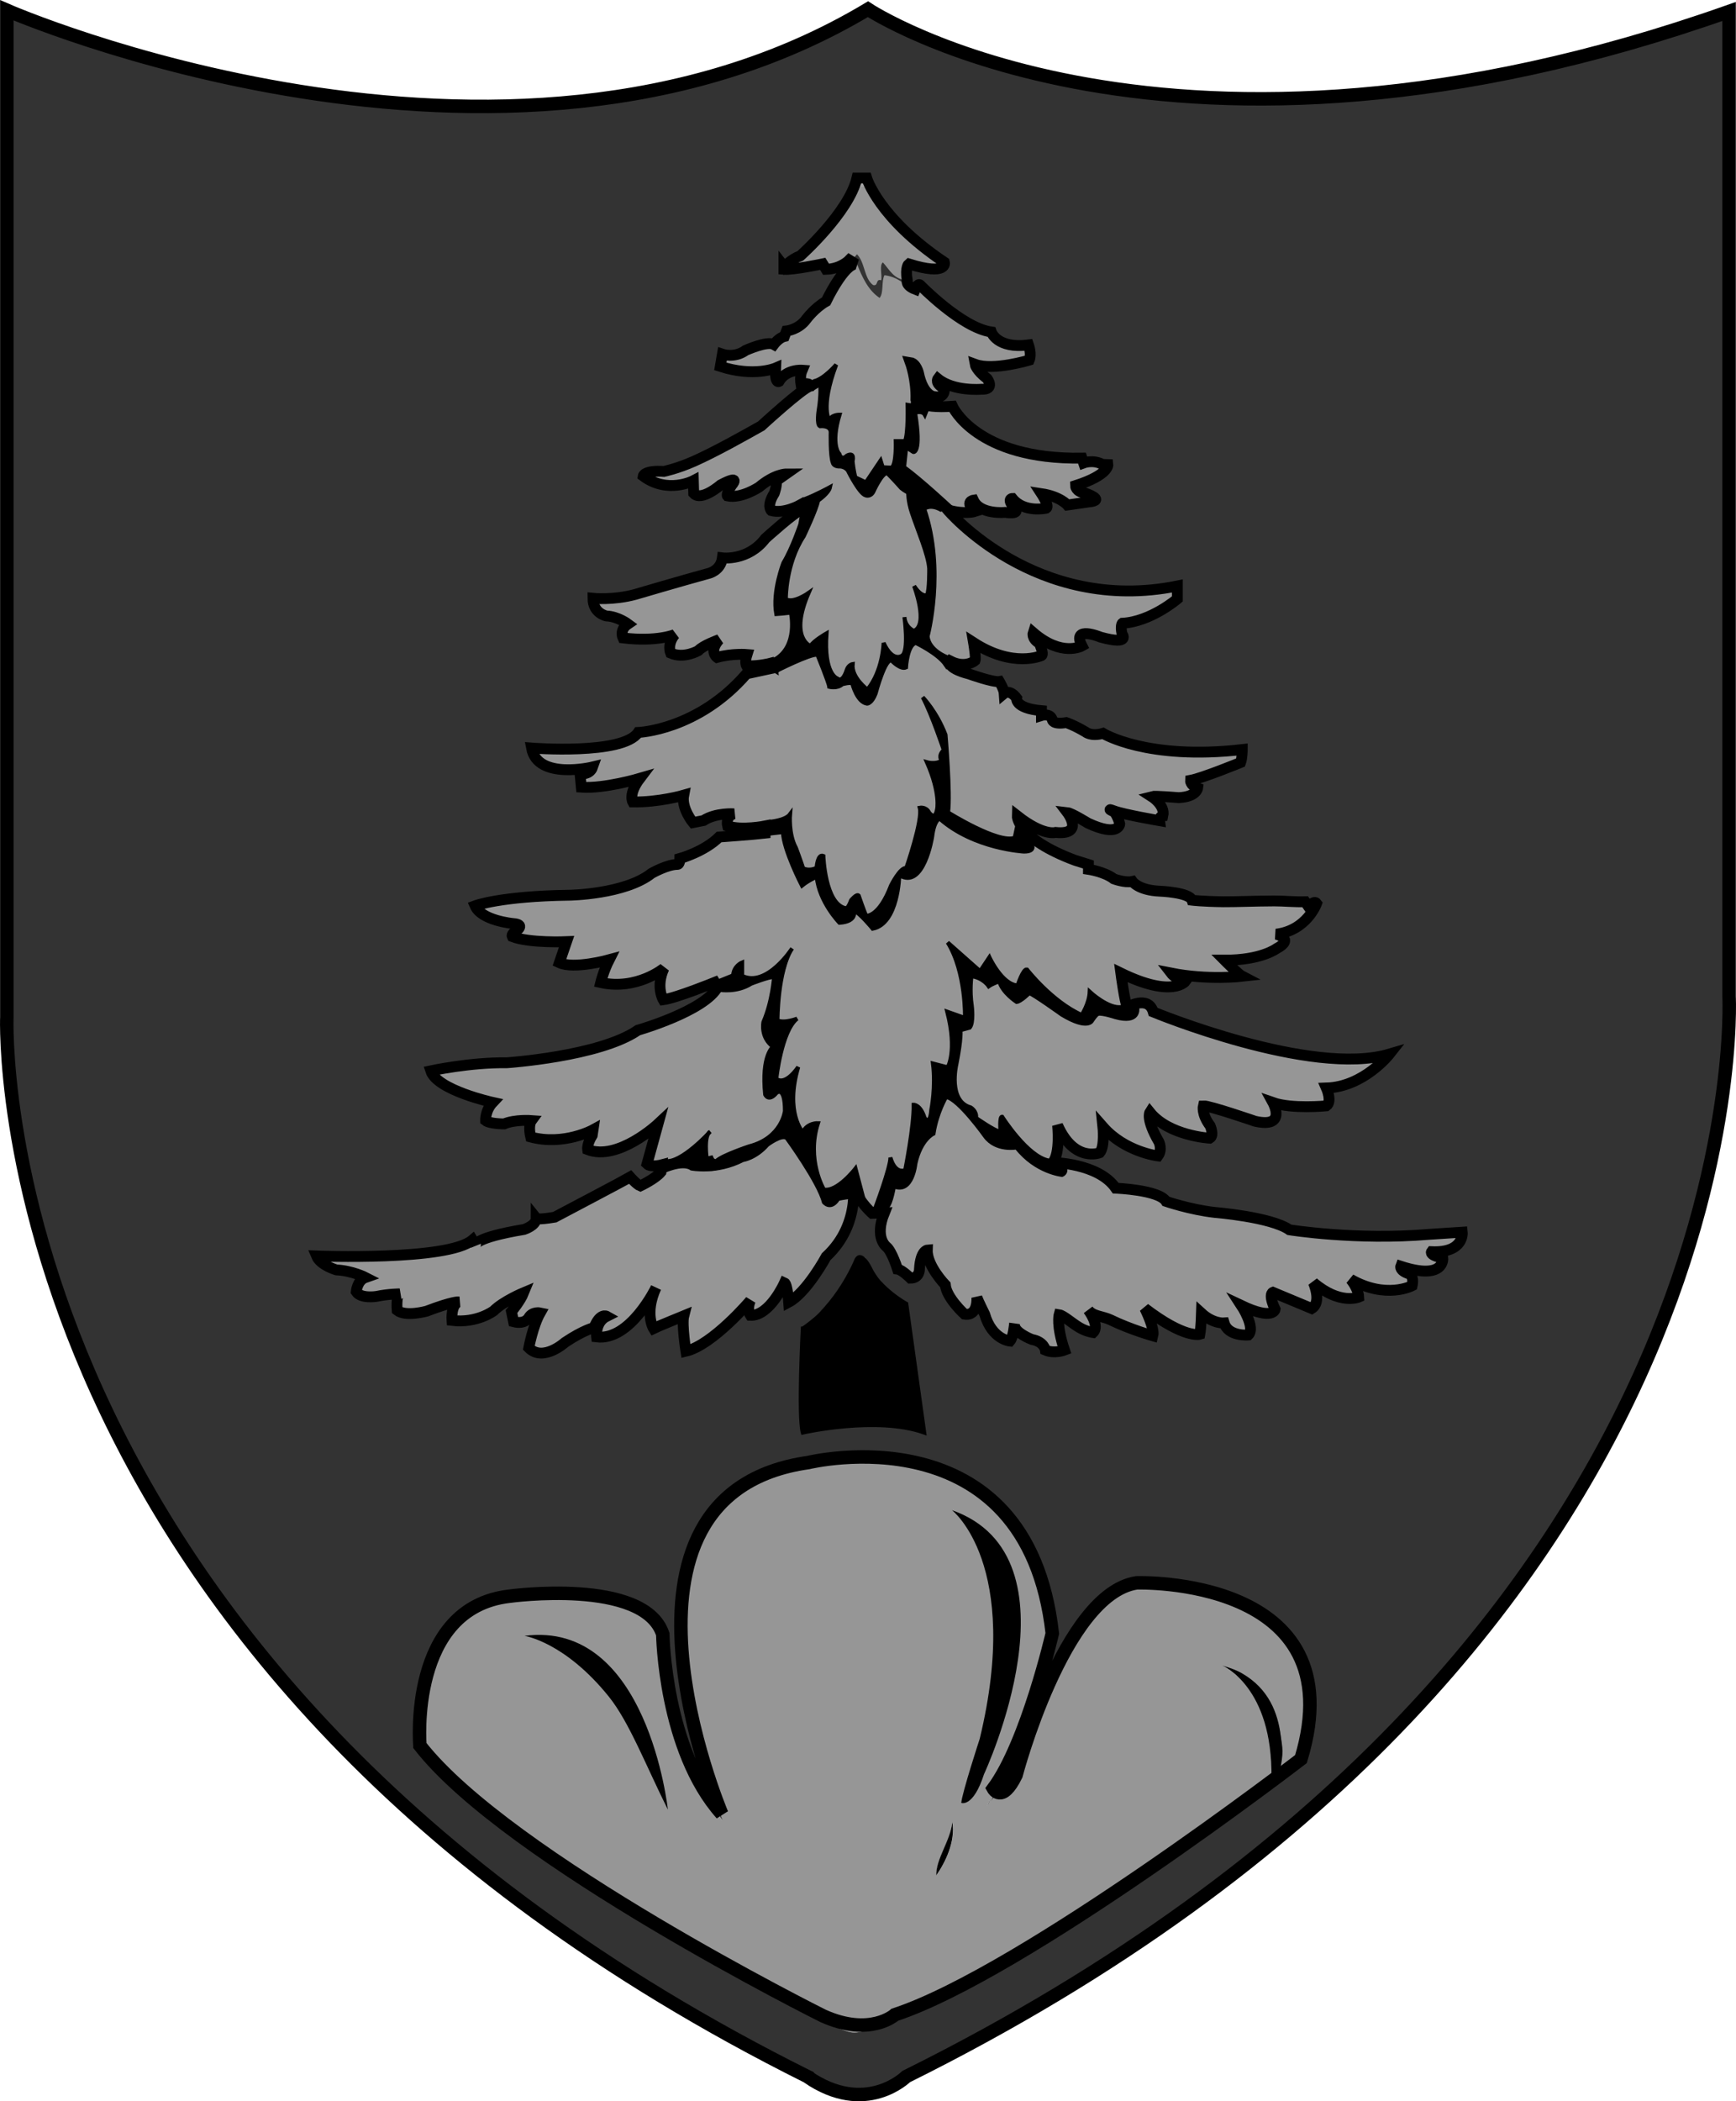
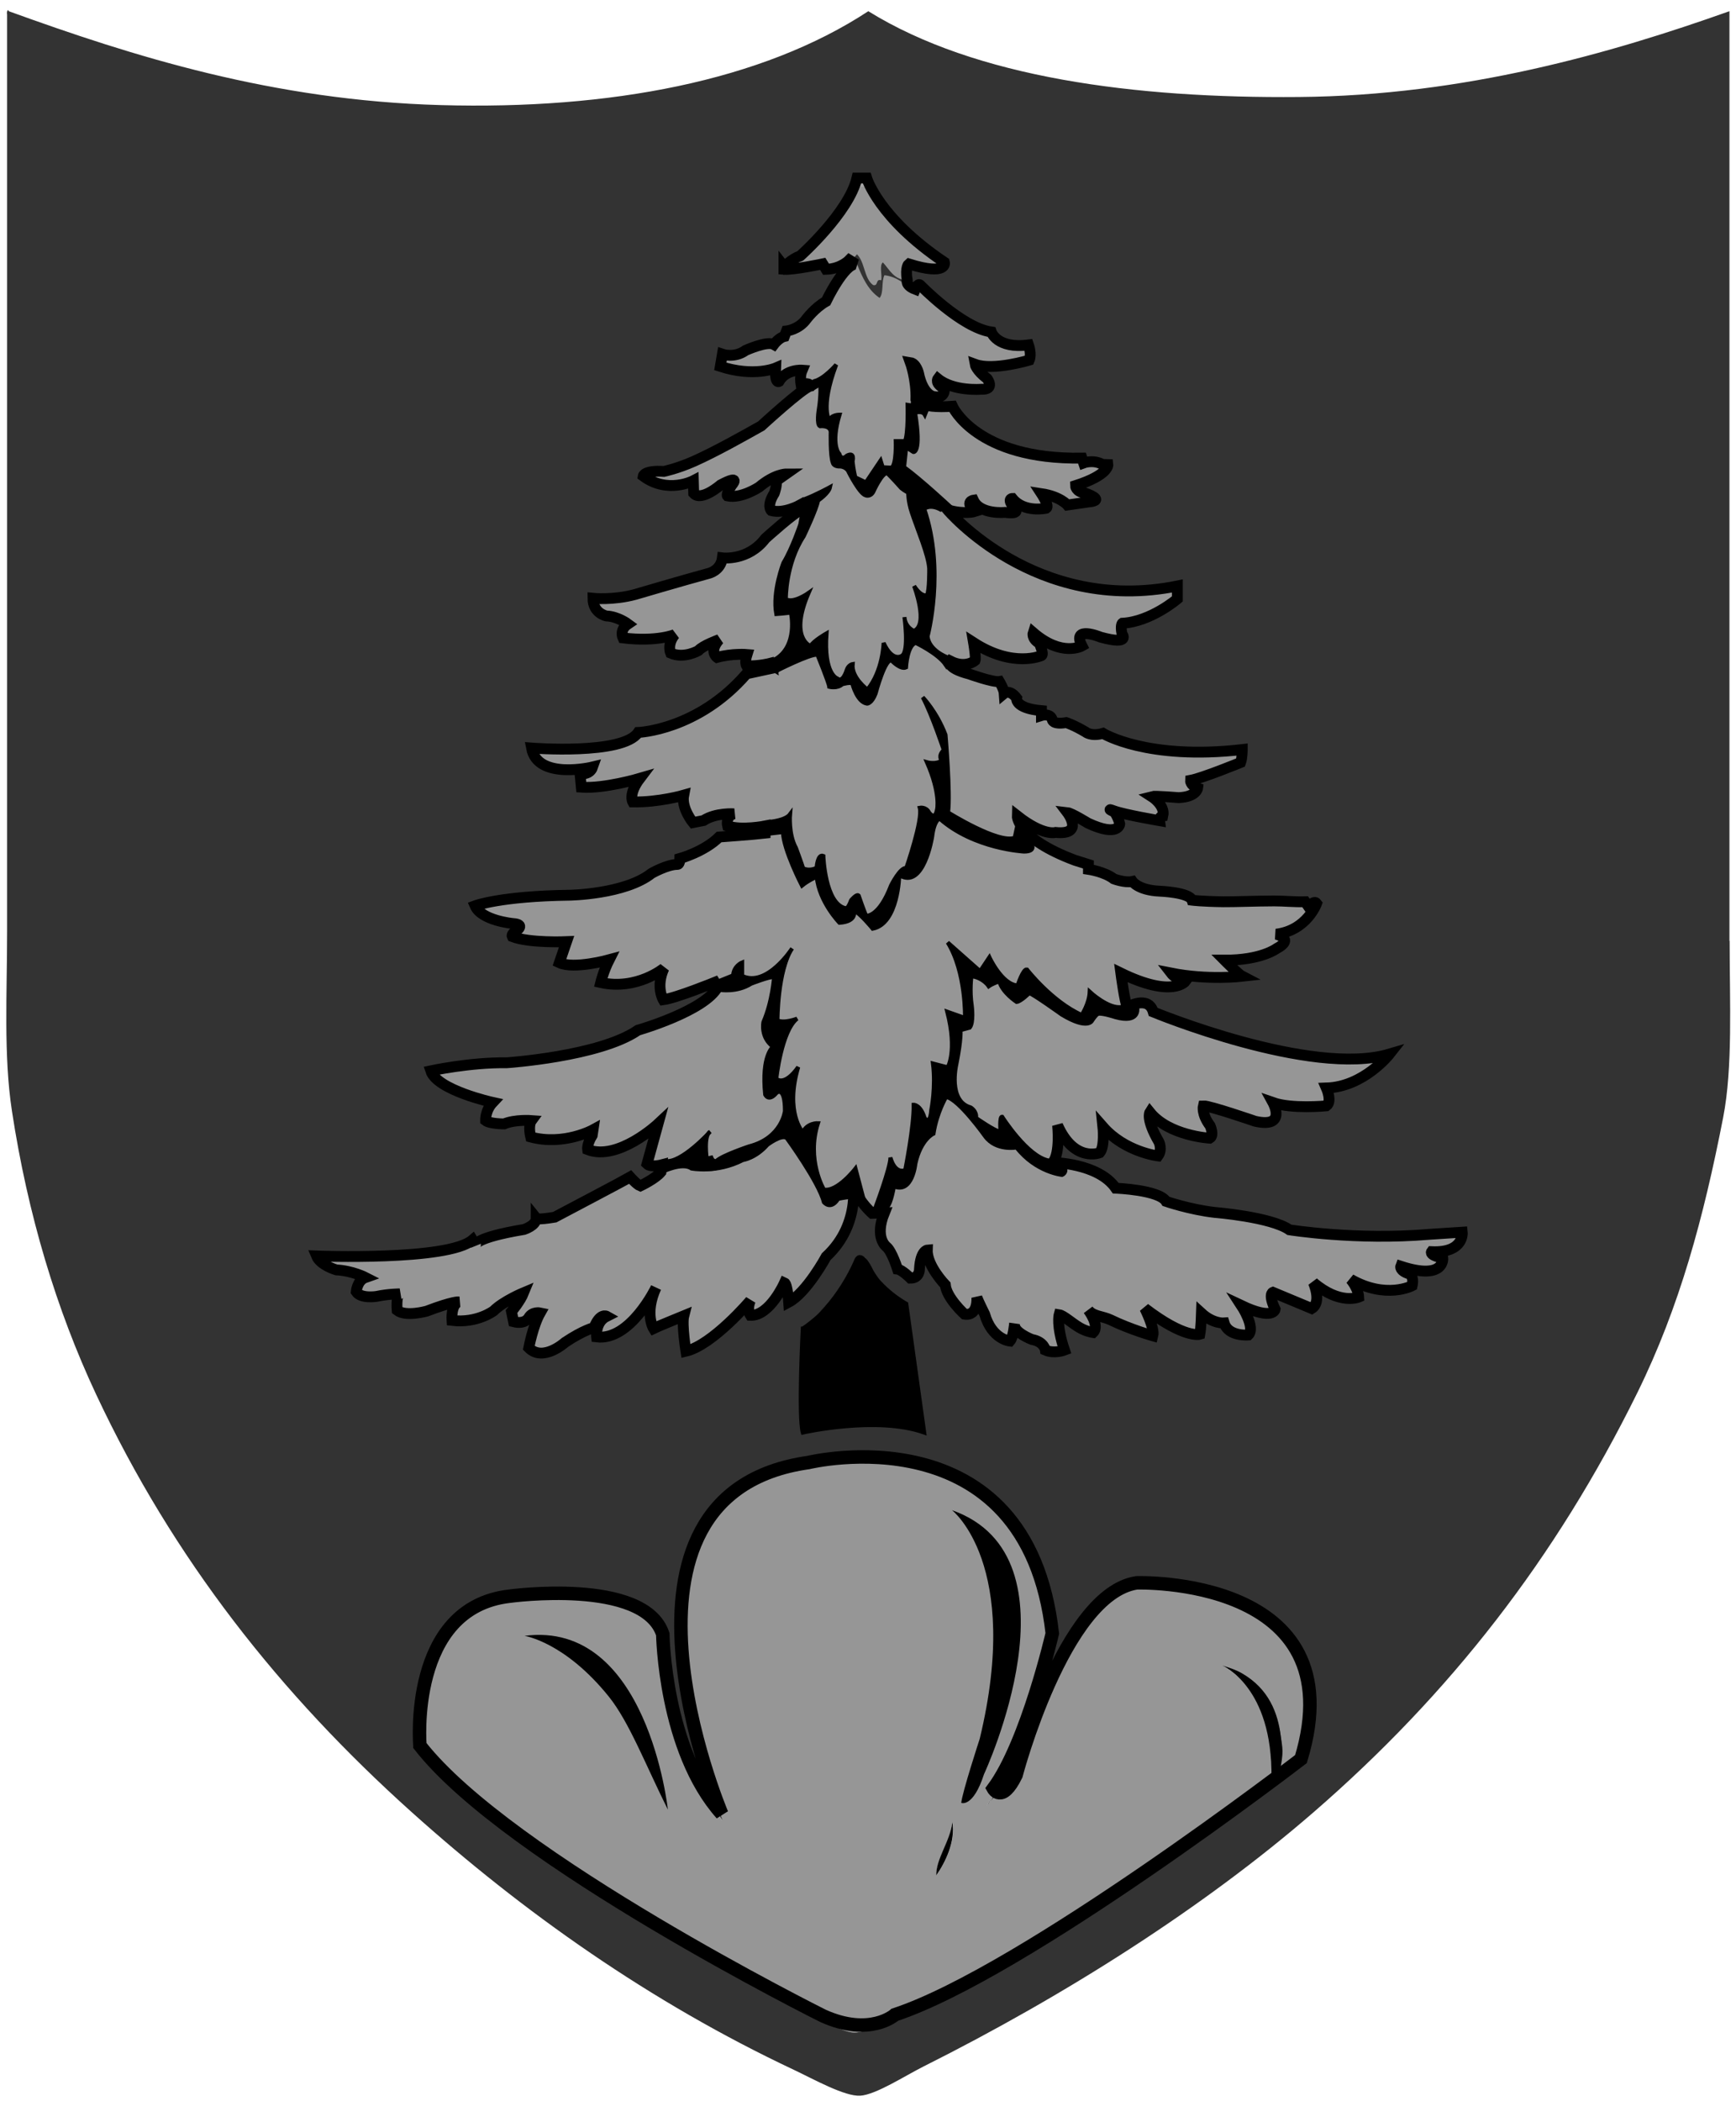
<svg xmlns="http://www.w3.org/2000/svg" id="Calque_2" viewBox="0 0 190.71 230.71">
  <defs>
    <style> .cls-1, .cls-2, .cls-3 { fill: none; } .cls-4, .cls-5, .cls-6 { fill: #969696; } .cls-4, .cls-7 { fill-rule: evenodd; } .cls-2, .cls-3, .cls-8 { stroke: #000; } .cls-2, .cls-5 { stroke-width: 1.48px; } .cls-3 { stroke-width: 1.19px; } .cls-5 { stroke: #a6a6a6; } .cls-8 { stroke-width: .44px; } .cls-9 { fill: #333; } </style>
  </defs>
  <g id="Calque_1-2" data-name="Calque_1">
    <g>
      <rect class="cls-5" x="26.16" y="19.76" width="135.97" height="140.04" />
      <path class="cls-4" d="M107.3,200.23c.34.44.48-.81,1.24-.53.53-2.13,1.74-3.6,3.02-4.98.11-1.43.84-2.24,1.6-3.02,1.04-4.65,3.22-8.16,4.62-12.45,1.42-1.13,2.64-2.46,4.8-2.85.61-.46.94-1.2,1.6-1.6.55.2,1.1-.04,1.42.18,4.82-1.84,9.2.76,12.27,2.49,1.15,1.4,1.81,3.29,3.2,4.45.54,3.08,1.17,6.06,2.13,8.71-.33.74-.45,1.69-.53,2.67-.91.16-1.11,1.02-2.14,1.07,1.16-4.86-1.73-10.48-6.05-11.38,3.68,2.13,5.45,6.17,5.16,12.27-9.75,7.98-20.85,15.81-33.26,22.23-1.86.96-3.81,1.88-6.22,3.02-1.76.83-4.72,2.72-6.4,2.67-1.63-.05-5.42-2.59-6.93-3.38-6.97-3.63-13.39-7.26-19.74-11.2-6.96-5.66-14.88-10.37-20.98-16.9.92-2.34-.13-6.65,1.78-8,0-.59.3-.89.17-1.6.97-1.69,2.92-2.42,3.56-4.44h.89c.85-1.52,3.63-1.12,4.8-2.31,2.13-.73,3.77-.17,5.87,0,.4.03.85-.27,1.24-.18,1.02.24,1.85.9,3.38,1.25,2.09.48,3.73,1.91,4.98,3.02.17,1.19.45,2.28.36,3.73,1.64,4.52,2.43,9.9,4.44,14.05.91.57,1.09,1.87,1.78,2.67-1.14-3.48-3.44-7.35-3.56-12.45-.09-.44-.47-.59-.53-1.07-.12-.46.2-1.83-.53-2.14.56-3.25-.95-7.47,1.07-9.96.05-1.86.58-3.44,1.24-4.8.2-.4.42-1.25.53-1.42.16-.23.83-.24,1.07-.53.31-.37.25-1.09.53-1.42.21-.24.8-.29,1.24-.71.69-.65,1.06-1.61,1.96-2.13.71-.41,1.81-.46,2.49-.89.7-.43,2.46-1.42,3.91-1.78,2.45-.61,7.68-1.08,10.49-.36,2.12.55,5.04,2.42,7.29,3.02,2.34,2.11,4.76,4.13,6.58,6.76.84,2.64,1.78,5.95,1.6,9.43-.15,2.92-1.69,5.52-1.6,8.36-1.55,3.34-3.18,6.88-4.63,10.31-.32.77-.47,1.63-1.24,2.13ZM102.86,205.92c1-1.43,2.12-3.69,1.78-5.87-.26,2.17-1.8,4-1.78,5.87Z" />
      <path class="cls-7" d="M104.63,200.05c.34,2.18-.78,4.44-1.78,5.87-.03-1.86,1.51-3.7,1.78-5.87Z" />
      <g>
        <path class="cls-1" d="M85.25,40.53c.15.45-.34,1.53.36,1.42.36-.77,1.9-1.29,2.49-1.25,0,.59-.3.89-.17,1.6,1.93-.15,2.71-1.44,3.91-2.31-.36,1.81-1.77,4.15-.71,6.22.04-.55.63-.56,1.07-.71-.4,1.8-.85,3.27.18,4.8.71.17.53-.53,1.24-.36-.14,1.03.26,1.52.18,2.49.6.05.75.55,1.25.71.69-.73.97-1.87,1.6-2.67.37.04.05.78.36.89h.89c.51-.62.42-1.83.53-2.85h1.07c.35-1.07.1-2.74.18-4.09.69.16.63-.43,1.06-.53-.11-1.49-.09-3.11-.71-4.09,1.49.87.67,4.07,3.38,3.74-.13-.55.61-.22.36-.89-.4-.19-.7-.48-.71-1.07,1.1.99,3.68,1.4,5.51,1.07.27-1.64-1.14-1.59-1.42-2.67,2.09.58,3.87.02,6.05-.53-.04-.56.12-1.31-.18-1.6-1.4.07-3.54-.11-4.09-1.42-3.24-1.09-5.53-3.12-7.82-5.16-.47-.05-.14.69-.71.53-1-.6-1.76-1.43-3.2-1.6-.35.66-.07,1.95-.53,2.49-1.25-.82-1.9-2.24-2.49-3.74-2.07.48-2.24,2.85-3.38,4.27-1.68.81-2.2,2.78-4.27,3.2-.13.82-1.17.73-1.42,1.42-2.38-.21-4.1,1.61-5.69,1.07-.03.52-.48,1.1-.18,1.42,1.97.39,4.04.78,6.05.18Z" />
        <path class="cls-1" d="M90.94,29.69c1.26-.4,2.48-.84,3.2-1.78.88.84.78,2.66,1.78,3.38.61.13.23-.72.89-.53.11-.6-.23-1.65.18-1.96.74.8,1.18,1.9,2.67,1.96.11-.54-.23-1.53.18-1.78,1.34.58,2.98.86,3.91-.18-1.41-1.55-3.85-2.08-4.63-4.27-1.7-.38-1.93-2.23-3.2-3.02-.2-.69-.73-1.05-.71-1.96-.52.16-.55.16-1.07,0-.31,1.59-1.53,2.26-1.78,3.91-1.86,1.17-2.76,3.29-4.44,4.62-.72.41-1.86.39-1.78,1.6,1.08-.16,2.84-.24,4.09-.71.42.06.11.84.71.71Z" />
        <path class="cls-1" d="M76.18,52.8c.07.58-.23,1.54.36,1.6,1.33.2,2.91-1.67,4.09-1.6-.06.77-.83.84-.71,1.78,2.05.42,4.11-1.99,6.4-2.49-.19.4-.54.65-1.07.71.2,1.42-.99,2.28-.53,3.38,2.16.37,4.97-1.81,6.4-2.67-.21.67-.71,1.07-1.25,1.42-.99,3.81-3.57,6.04-3.56,10.85,1.07.41,1.62-.42,2.49-.71-.8,1.12-1.71,5.26.18,5.87.57-.5,1.08-1.05,1.78-1.42-.03,2.23-.06,4.44,1.42,5.16.82-.25.58-1.55,1.42-1.78.07,1.41.81,2.15,1.6,2.85,1.15-1.16,1.62-3.01,1.78-5.16.56.69.77,2.05,2.13,1.42.66-1.4,0-2.99.18-4.27.22.67.41,1.37,1.07,1.6,1.7-1.29.12-4.07,0-4.98.34.49.59,1.07,1.42,1.07,1.1-4.25-1.27-7.93-2.13-11.38-1.06-.43-1.36-1.61-2.31-2.13-1.18.42-.94,2.26-2.31,2.49-1.03-.75-1.45-2.1-2.14-3.2h-1.24c-.73-1.2-.17-2.68-.53-4.09-.24-.35-1.24.05-1.25-.53-.23-1.96.5-2.82.18-4.45-3.2.84-4.63,3.67-6.58,4.8-3.54,1.5-6.25,3.82-10.31,4.8-1,.08-2.43-.3-2.49.71,1.61,1.05,3.82,1.35,5.51.36Z" />
        <path class="cls-1" d="M104.63,44.62c-2.03.16-2.09-.08-3.56-.36.1.49.56.63.53,1.25-.37-.1-.51-.44-1.06-.36-.01,1.43.58,3.55-.18,4.62-.26-.27-.53-.53-.89-.71-.01.76-.3,1.24-.18,2.13,1.45,1.63,3.58,2.58,4.98,4.27.98.07,2.21,1.46,2.84.71-.28-.14-.89-.86-.36-1.24.89,1.19,2.68,1.47,4.8,1.42.2-.75-1.05-.96-.36-1.6.78,1.09,2.11,1.26,3.73,1.07.25-.97-.56-.86-.53-1.6.9.46,2.27.46,2.85,1.25.98-.39,2.28-.06,3.2-.53-.39-1.2-1.97-.25-2.31-1.6,1.41-.55,3.08-.83,3.56-2.31-.95.07-2.01-1.07-2.67-.18,0-.24-.08-.39-.18-.53-5.78-.39-11.71-1.28-14.23-5.69Z" />
        <path class="cls-1" d="M65.16,84.28c-.49.23-.62.81-1.42.71.04.56-.12,1.31.18,1.6,2.57.08,4.33-.65,6.4-1.07-.31.88-1.11,1.26-.89,2.67,2.37-.1,3.55-.2,5.69-.89,0,1.42.43,2.42,1.07,3.2,1.42-.1,3-1.17,4.45-1.07-.58.13-.73.7-.71,1.42,3.09.42,4.94-.06,6.93-1.42-.4,2.89.76,4.22,1.42,6.05.61.08,1-.07,1.42-.18.13-.59.09-1.34.71-1.42.37,2.47.57,5.12,2.49,6.05.62-.38.51-1.51,1.42-1.6.29.78.56,1.58.89,2.31,2.76-.51,2.1-4.42,4.45-5.33.7-2.27,1.5-4.32,1.42-6.58.96-.13.7.96,1.78.71.85-1.78-.27-4.4-1.07-5.69.78.24.91.02,1.6-.18-.22-.75.29-.78.36-1.25-.76-1.58-1.22-3.97-2.31-5.69,1.17,1.02,1.47,2.92,2.49,4.09.43,2.59-.1,6.15.36,8.71,1.99,1.2,4.58,2.58,7.11,2.67.56-.78-.12-1.68.36-2.49,1.53,1.52,3.49,2.45,5.87,1.6.19-.96-.22-1.32-.36-1.96,1.69.84,3.23,2.22,5.69,1.78.29-1-.73-1.63-.53-1.96,1.49.52,3.36.67,4.98,1.07,0-.31.14-.46.36-.53.09-1.52-.57-1.29-1.24-2.13,2.56-.07,3.51.67,5.16-.71-.12-.53-.8-.5-.89-1.07,1.78-.42,3.5-1.17,5.51-1.96.11-.43.25-.81.18-1.42-2.82.29-5.02.15-8.36,0-2.32-.11-5.42-.9-6.94-1.78-1.91.41-2.46-.73-3.55-1.07-.64-.2-1.36-.02-1.78-.18-.14-.05-.27-.6-.53-.71-.24-.1-.67.12-.89,0-.08-.05.07-.48,0-.53-.29-.22-1.09-.15-1.78-.53-.76-.43-1.84-2.14-2.31-1.24.02-.68-.45-.86-.54-1.42-4.04-.37-6.91-2.78-9.24-4.27-.71.54-.74,1.75-1.07,2.67-1.08.25-.81-.85-1.78-.71-.98,1.22-1.15,3.24-1.96,4.62-.34-.04-.39.2-.71.18-.69-.55-1.17-1.32-1.42-2.31-1.28-.2-1.46.78-2.49.36-.35-1.25-.97-2.24-1.25-3.56-2.97.41-4.91,1.85-7.82,2.31-3.1,3.01-6.46,5.75-11.92,6.4-2.31,2.07-7.85,1.63-11.73,1.6-.22,2.7,4.91,2.93,6.76,2.13Z" />
        <path class="cls-1" d="M124.91,110.07c.13.9-.24,1.31-.53,1.78-1.58.15-2.38-.47-3.74-.53-.43.28-.46.96-1.07,1.07-2.95-.31-4.41-2.11-6.4-3.38-.59.25-.82.84-1.42,1.07-.52-.9-1.68-1.16-1.96-2.31-.62-.03-.75.43-1.24.53-.04-.9-1.1-.79-1.78-1.07-.44,1.56.4,3.97-.18,5.69-.44-.02-.86-.03-1.07.18.08,3.2-1.51,5.84.18,8.01.27.34,1.21.52,1.42.89.24.42-.04.67.18.89.62.63,2.07,1.33,2.67,1.42.11-.48-.23-1.41.18-1.6,1.45,2.04,2.79,4.21,5.51,4.98,1.27-.84.1-2.79.53-4.09.94,1.61,1.71,3.39,4.63,3.02.66-.77.39-2.23.35-2.85,1.44,1.65,3.46,2.71,6.05,3.2.87-1.5-1.48-3.07-.89-4.8,1.65,1.49,3.52,2.77,6.58,2.85.63-1.45-.93-1.96-.71-3.55,2.55.4,5.77,2.74,8,1.24.38-.92-.72-1.28-.35-1.6,1.72.69,3.84.34,5.87.36,0-.31.14-.46.36-.54.26-.85-.44-.74-.36-1.42,3.26-.3,5.47-1.65,6.94-3.73-9.48,1.55-18.13-1.56-25.96-4.62-.28-.67-.71-1.19-1.78-1.07Z" />
        <path class="cls-1" d="M104.1,56c-1.17.19-1.72-.68-2.67-.18,1.68,4.05,1.69,10.38.36,14.23.61,1.82,3.47,3.63,5.33,2.49.13-.84-.2-1.22-.17-1.96,1.78,1.35,4.84,2.4,7.47,1.42.48-1.48-1.1-1.68-.89-2.31,1.45.87,3.22,2.03,5.34,1.24-1.23-2.66,2.34-.18,4.27-.71.47-.44-.11-1.54.18-1.78,2.39-.2,4.08-1.58,6.04-2.67v-1.42c-9.95,2.08-20.03-2.44-25.25-8.36Z" />
        <path class="cls-1" d="M69.07,68.63c-.67.26-.76.84-.53,1.6,1.92.02,4.89.15,5.51-.53-.19.81-.77,1.17-.35,2.13,2.24.59,3.54-1.16,5.33-1.6-.38.36-.82,1.32-.36,1.96.79.2,2.17-.39,3.38-.36-.06.64-.27.86,0,1.42,3.87.08,5.76-2.25,4.8-6.05-.44.15-.95.23-1.6.18-.63-5.37,2.5-6.98,2.84-11.38-3.09,1.48-4.59,5.47-8.71,5.34-.27.38-.2,1.11-.71,1.24-1.73,1.11-4.77,1.4-6.76,2.13-2.29.84-4.33.94-6.76,1.07.13,2.44,2.76,1.75,3.91,2.85Z" />
        <path class="cls-1" d="M56.97,101.53c.2.91-.71.71-.71,1.42,1.53.32,3.97.68,6.05.53-.17.89-.73,1.4-.89,2.31,1.67.35,3.72.31,5.51-.36-.32.86-.91,1.46-.89,2.67,2.56.4,5.91-.66,6.94-1.78-.46,1.01-.77,2.43-.18,3.56,3.02-.42,5.02-1.85,7.65-2.67.18-.53.63-1.73,1.07-1.42-.41.19-.07,1.12-.18,1.6,2.99.65,4.1-1.88,5.69-3.2-.96,2.27-1.68,5.45-1.78,8,1.02.25,1.8-.69,2.31-.36-1.5,1.48-2.39,4.46-2.31,6.93,1.29.05,1.42-1.07,2.31-1.42-.33,2.46-.89,4.99.36,6.94.51.33.89-1,1.78-.89-.7,2.47-.31,5.84,1.07,7.29,1.6.18,2.15-.69,2.85-1.42.15,1.93,1.08,3.07,2.13,4.09,1.11-1.74,1.74-3.96,2.14-6.4.23.83.33,1.8,1.6,1.6.27-2.3,1.13-4.08.89-7.29.82.31.75,1.5,1.6,1.78.88-1.32.86-4.26.53-6.22.48.18.94.37,1.6.36,1.11-1.84.46-4.45,0-6.05.57.31,1.24.53,1.95.71.23-2.96-.84-6.15-1.95-8.36.97,1.28,2.26,2.24,3.55,3.2.49-.34.62-1.04,1.07-1.42.65,1.36,1.32,2.71,3.02,3.02.53-.42.23-1.67,1.07-1.78,1.72,1.96,3.65,3.69,6.04,4.98.34-1,1.17-2.05.89-2.67.77,1.29,2.72,2.12,4.09,1.78-.09-1.39-.68-2.28-.71-3.74,1.66.7,5.19,2.76,7.11.89-.19-.55-1.27-.12-1.6-.89,2.29.74,5.35.69,7.83.36-.68-.71-1.18-.94-1.96-1.78,2.08-.19,5.43-.28,6.58-1.96.25-.84-.8-.39-.89-.89,2.3-.3,3.78-1.44,4.44-3.38-.61-.29-.53.02-.89.36-.1-.59-.37-.49-.71-.53-3.7-.43-8.41.38-12.09-.18-1.11-1.39-5.11-.3-6.4-1.96-2.22.09-2.98-1.29-4.98-1.42v-.53c-2.11-.31-4.07-2.17-6.4-2.85-.05.54.19,1.38-.36,1.42-4.24-.21-7.13-1.76-9.61-3.74.08.64-.32.24-.18-.18-1.26,2.27-.64,7.27-4.27,6.58-.6,2.31-.46,5.34-2.85,5.87-.66-.76-1.32-1.53-2.14-2.13.04.99-.67,1.22-1.42,1.42-1.7-.9-1.82-3.4-2.67-5.16-.34.55-1.17.61-1.6,1.07-1.06-1.6-1.54-3.79-2.13-5.87-2.16.22-4.14.27-6.93.53-1.28.91-2.52,1.86-4.27,2.31.05.41-.04.67-.36.71-2.55.61-5.06,2.45-8.18,3.02-4.54.84-9.77,0-14.05,1.42.6,1.68,3.78,1.98,4.8,2.13Z" />
        <path class="cls-1" d="M137.89,177.46c-3.07-1.72-7.45-4.33-12.27-2.49-.32-.22-.87.02-1.42-.18-.66.4-.99,1.14-1.6,1.6-2.16.39-3.38,1.72-4.8,2.85-1.4,4.29-3.58,7.8-4.62,12.45-.76.79-1.49,1.59-1.6,3.02-1.29,1.38-2.49,2.85-3.02,4.98-.76-.27-.91.97-1.24.53.77-.51.92-1.36,1.24-2.13,1.44-3.43,3.08-6.97,4.63-10.31-.09-2.84,1.45-5.44,1.6-8.36.18-3.47-.76-6.79-1.6-9.43-1.82-2.63-4.24-4.65-6.58-6.76-2.25-.6-5.17-2.48-7.29-3.02-2.82-.73-8.04-.25-10.49.36-1.46.36-3.22,1.34-3.91,1.78-.68.42-1.77.47-2.49.89-.89.52-1.27,1.48-1.96,2.13-.45.42-1.03.47-1.24.71-.28.33-.22,1.05-.53,1.42-.24.29-.91.3-1.07.53-.11.17-.34,1.02-.53,1.42-.66,1.36-1.2,2.94-1.24,4.8-2.02,2.49-.51,6.71-1.07,9.96.73.31.42,1.68.53,2.14.06.47.44.62.53,1.07.12,5.1,2.42,8.97,3.56,12.45-.69-.79-.87-2.1-1.78-2.67-2.01-4.15-2.8-9.53-4.44-14.05.09-1.45-.18-2.54-.36-3.73-1.25-1.11-2.89-2.55-4.98-3.02-1.53-.35-2.36-1.01-3.38-1.25-.39-.09-.84.21-1.24.18-2.1-.17-3.74-.73-5.87,0-1.17,1.2-3.95.79-4.8,2.31h-.89c-.64,2.03-2.58,2.75-3.56,4.44.12.72-.17,1.02-.17,1.6-1.91,1.35-.86,5.66-1.78,8,6.1,6.52,14.02,11.23,20.98,16.9,6.35,3.94,12.77,7.57,19.74,11.2,1.51.79,5.3,3.33,6.93,3.38,1.68.05,4.64-1.83,6.4-2.67,2.42-1.15,4.37-2.06,6.22-3.02,12.41-6.42,23.51-14.25,33.26-22.23.29-6.1-1.48-10.14-5.16-12.27,4.32.9,7.2,6.52,6.05,11.38,1.02-.04,1.23-.9,2.14-1.07.09-.98.2-1.93.53-2.67-.96-2.65-1.6-5.64-2.13-8.71-1.4-1.15-2.05-3.05-3.2-4.45Z" />
        <path class="cls-1" d="M155.85,135.68c-3.49-.21-8.19.03-13.16-.53-1.46-.17-2.68-.9-4.27-1.25-3.45-.75-7.1-.67-10.31-1.96-.06-.02-.22-.47-.36-.53-1.68-.82-3.3-.36-4.8-.89-.64-.23-.89-.94-1.42-1.25-1.43-.83-3.01-1.12-4.27-1.6-.29.37-.14,1.17-.54,1.42-1.84-.88-3.71-1.74-4.98-3.2-4.21.46-4.63-4.38-7.83-5.51-.84.99-1.01,2.66-1.42,4.09-2.01.95-1.71,4.22-3.02,5.87h-1.24c-.31,2.18-2.09,3.43-1.24,6.22.68.74,1.44,1.4,1.42,2.85.88.06,1.02.88,1.78,1.07,1.23-.37.54-2.66,1.6-3.2.7,1.2.59,3.2,1.96,3.73.37,1.47,1.2,2.47,2.13,3.38.54.13.65-.18,1.07-.18.2-.51.04-1.39.36-1.78,1.18,1.66,1.17,4.52,3.73,4.8.44-.27-.11-1.53.36-1.78.6,1.47,2.53,1.62,3.38,2.85.86-.05,1.42.39,2.13,0-.17-1.53-.94-2.23-.54-3.91,1.57.67,1.75,1.67,3.74,1.96.74-1.08-.67-2.06-.54-2.49,2.5.72,4.37,2.95,7.12,2.84.16-1.46-.43-2.18-.89-3.02,1.96,1.01,3.1,2.83,6.05,2.85.54-.69-.32-1.75.18-2.31.85.33,1.21,1.16,2.49,1.07.17,1.19,1.49,1.23,2.67,1.42.77-1.41-.61-2.08-.71-3.2.95.58,2.62.92,3.56.53.25-.91-.73-1.51-.18-2.13,1.33.68,2.84,1.19,4.27,1.78,1.09-.55.12-2.43.18-2.85,1.17.96,3.15,2.42,4.98,1.6.09-1.03-.59-1.3-.89-1.96,1.69,1.06,4.54,1.85,6.76.71v-1.07c-.28-.5-1.18-.36-1.24-1.07,1.55.37,4.35,1.36,4.62-.71-.13-.58-1.21-.21-1.24-.89,1.35-.1,2.84-.13,3.56-1.25.15-.5-.25-.46-.18-.89-1.52.37-3.89.41-4.8.36Z" />
        <path class="cls-1" d="M88.09,157.37c3.62-1.1,9.99-1.37,13.52,0-.55-4.9-1.53-9.38-2.13-14.23-1.78-.77-2.5-2.59-3.91-3.73-.48-.34-.04-1.62-1.07-1.42h-.36c-.99,3.7-3.78,5.59-6.05,8,.14,3.41-.3,7.76,0,11.38Z" />
        <path class="cls-1" d="M49.68,145.1c3.77.1,5.41-1.94,7.82-3.2-.45.73-.56,1.81-1.42,2.13.13.41.16.91.36,1.25,1.63.33,1.62-.99,2.85-1.07-.59,1.13-.89,2.55-1.25,3.91,2.6,1.59,4.71-1.72,7.29-2.31.16-.56.72-1.64,1.24-1.25-.75.37-1.07,1.19-1.07,2.31,3.45.12,4.77-3.4,6.58-5.51-.42,1.31-1.08,3.23-.36,4.62,1.44-.21,2.05-1.27,3.38-1.6-.11,1.24-.11,2.79.18,4.09,3.26-1.01,5.08-3.46,7.11-5.69-.15.44-.35,1.38,0,1.78,2.25-.24,2.53-2.44,3.74-3.73.72.23.04,1.86.53,2.31,1.59-1.44,3.12-2.93,4.09-4.98,1.73-1.43,3.4-3.81,2.85-6.93-1.77-.41-1.52,1.2-3.02,1.07-.91-2.88-2.78-4.81-4.09-7.29-2.3-.11-2.57,1.81-4.62,1.96-.03.21.03.51-.18.53-1.37-.02-2.12.95-3.55,1.07-1.28.1-2.55-.69-3.74-.53-1.62.21-2.62,1.52-3.91,2.13-.54-.17-.71-.72-1.25-.89-2.65,1.62-5.71,2.83-8.36,4.44-.52.06-2.19.29-1.96.18-.02,0-.11.48-.18.53-1.66,1.3-4.39.7-6.23,2.14-.58.22-.14-.58-.71-.36-4.55,2.28-12.69,1.41-17.07,1.78.42,1.64,3.23,1.56,5.34,2.31-.54.36-.95.83-.89,1.78,1.18.89,3.48-.11,4.8,0-.46.31-.36,1.18-.36,1.95,2.03.83,5.15-.92,6.76-1.07-.74.2-.76,1.14-.71,2.13Z" />
        <path class="cls-1" d="M54.13,121.09c-.29.6-1.05,1.47-.71,2.13,2.13.61,3.7-.33,4.98-.18-.13.65-.31,1.35,0,1.96,1.82.39,5.25.13,6.76-.89.16,1.1-.77,1.12-.54,2.31,2.52.82,5.96-1.31,7.65-3.02-.38,1.52-1.01,2.79-1.07,4.62,2.62.39,5.38-2.38,6.58-3.91.04.14.15.21.36.18-.97.21-.37,2-.54,3.02.57-.15.55.28.89.35,3.2-1.78,9.48-2.84,7.29-7.82-.85-.08-.67.87-1.78.53-.19-1.66.31-3.89.71-5.51-2.26-1.95.58-4.94.36-7.65-2.34.11-3.91,2.22-6.23,1.25-2.33,1.99-4.82,3.83-8.54,4.44-.3.17-.36.59-.71.71-3.59.94-7.73,2.51-12.09,3.02-3.75.44-7.75-.18-10.14,1.07,1.38,2,4.28,2.48,6.76,3.38Z" />
        <path class="cls-9" d="M189.99,103.31V1.23c-12.95,4.6-29.11,9.27-47.3,9.42-18.01.16-35.52-2.11-47.3-9.42-11.68,7.67-28.41,10.83-46.95,10.31C29.96,11.03,14.6,6.17.96,1.23c-.06-.29-.25.01-.18.36v100.65c0,6.91-.4,13.64.53,19.74,1.73,11.32,4.87,21.79,9.25,31.12,8.47,18.07,20.24,32.93,34.68,45.88,12.2,10.95,26.18,20.85,41.97,28.28,2.16,1.02,5.57,2.94,7.29,2.84,1.71-.1,4.91-2.18,6.94-3.2,15.57-7.8,30.75-17.43,42.86-27.92,14.99-12.99,26.6-27.87,35.57-46.06,4.65-9.44,7.28-19.21,9.43-30.23,1.07-5.49.71-12.6.71-19.38ZM152.65,115.76c-1.47,2.09-3.68,3.44-6.94,3.73-.09.68.62.57.36,1.42-.22.08-.36.23-.36.54-2.03-.01-4.14.33-5.87-.36-.37.32.73.68.35,1.6-2.23,1.5-5.45-.84-8-1.24-.22,1.6,1.34,2.1.71,3.55-3.06-.08-4.92-1.36-6.58-2.85-.59,1.73,1.75,3.3.89,4.8-2.59-.5-4.61-1.55-6.05-3.2.04.61.31,2.08-.35,2.85-2.92.37-3.68-1.42-4.63-3.02-.44,1.3.74,3.25-.53,4.09-2.72-.77-4.06-2.93-5.51-4.98-.41.19-.07,1.12-.18,1.6-.6-.09-2.05-.79-2.67-1.42-.22-.22.06-.47-.18-.89-.21-.37-1.15-.54-1.42-.89-1.69-2.16-.1-4.8-.18-8.01.21-.2.63-.2,1.07-.18.58-1.72-.26-4.13.18-5.69.68.27,1.74.16,1.78,1.07.49-.1.62-.56,1.24-.53.27,1.15,1.44,1.41,1.96,2.31.6-.23.84-.82,1.42-1.07,1.99,1.27,3.45,3.07,6.4,3.38.61-.11.64-.79,1.07-1.07,1.36.06,2.16.69,3.74.53.3-.47.66-.88.53-1.78,1.07-.12,1.5.4,1.78,1.07,7.83,3.06,16.48,6.17,25.96,4.62ZM129.35,64.36v1.42c-1.97,1.09-3.66,2.47-6.04,2.67-.29.24.3,1.34-.18,1.78-1.93.53-5.5-1.95-4.27.71-2.12.78-3.88-.37-5.34-1.24-.2.63,1.38.83.89,2.31-2.63.98-5.69-.07-7.47-1.42-.02.73.31,1.11.17,1.96-1.87,1.14-4.72-.67-5.33-2.49,1.33-3.85,1.32-10.18-.36-14.23.95-.5,1.5.37,2.67.18,5.22,5.92,15.3,10.44,25.25,8.36ZM119.04,50.85c.66-.9,1.72.24,2.67.18-.48,1.48-2.15,1.76-3.56,2.31.35,1.35,1.92.4,2.31,1.6-.93.48-2.22.14-3.2.53-.58-.79-1.95-.78-2.85-1.25-.03.74.79.64.53,1.6-1.62.19-2.96.02-3.73-1.07-.69.64.56.85.36,1.6-2.12.05-3.92-.23-4.8-1.42-.54.38.07,1.1.36,1.24-.64.75-1.87-.65-2.84-.71-1.4-1.69-3.53-2.64-4.98-4.27-.12-.89.17-1.38.18-2.13.36.18.62.44.89.71.76-1.08.17-3.19.18-4.62.56-.09.69.25,1.06.36.03-.62-.43-.75-.53-1.25,1.46.27,1.53.52,3.56.36,2.51,4.41,8.45,5.3,14.23,5.69.1.14.19.29.18.53ZM87.92,28.09c1.68-1.34,2.59-3.46,4.44-4.62.25-1.65,1.47-2.33,1.78-3.91.52.16.55.16,1.07,0-.02.91.51,1.27.71,1.96,1.27.8,1.5,2.65,3.2,3.02.77,2.19,3.21,2.72,4.63,4.27-.94,1.04-2.58.76-3.91.18-.4.25-.07,1.24-.18,1.78-1.48-.06-1.93-1.16-2.67-1.96-.41.31-.07,1.36-.18,1.96-.66-.19-.28.67-.89.53-1.01-.72-.9-2.54-1.78-3.38-.72.94-1.94,1.37-3.2,1.78-.6.13-.29-.66-.71-.71-1.25.47-3.01.55-4.09.71-.08-1.21,1.06-1.19,1.78-1.6ZM79.38,38.93c1.59.54,3.31-1.27,5.69-1.07.25-.69,1.29-.6,1.42-1.42,2.07-.42,2.59-2.39,4.27-3.2,1.13-1.42,1.31-3.79,3.38-4.27.59,1.49,1.24,2.91,2.49,3.74.47-.54.18-1.83.53-2.49,1.44.17,2.2,1,3.2,1.6.57.16.25-.59.71-.53,2.29,2.04,4.59,4.07,7.82,5.16.55,1.31,2.69,1.49,4.09,1.42.3.3.14,1.04.18,1.6-2.18.56-3.96,1.11-6.05.53.29,1.08,1.7,1.03,1.42,2.67-1.83.33-4.41-.08-5.51-1.07,0,.59.31.87.71,1.07.25.67-.49.34-.36.89-2.71.33-1.88-2.86-3.38-3.74.61.98.6,2.6.71,4.09-.43.1-.38.69-1.06.53-.08,1.35.17,3.02-.18,4.09h-1.07c-.11,1.01-.02,2.23-.53,2.85h-.89c-.31-.11.01-.85-.36-.89-.63.79-.91,1.93-1.6,2.67-.49-.16-.65-.66-1.25-.71.08-.97-.31-1.46-.18-2.49-.71-.18-.53.53-1.24.36-1.02-1.53-.58-3-.18-4.8-.44.16-1.02.16-1.07.71-1.06-2.07.35-4.42.71-6.22-1.2.87-1.99,2.16-3.91,2.31-.12-.71.17-1.02.17-1.6-.59-.05-2.13.48-2.49,1.25-.7.11-.21-.98-.36-1.42-2.01.6-4.08.21-6.05-.18-.3-.32.15-.9.18-1.42ZM73.16,51.74c4.06-.98,6.78-3.3,10.31-4.8,1.95-1.14,3.38-3.96,6.58-4.8.32,1.63-.41,2.48-.18,4.45,0,.59,1.01.18,1.25.53.37,1.41-.2,2.88.53,4.09h1.24c.68,1.1,1.11,2.45,2.14,3.2,1.37-.23,1.13-2.07,2.31-2.49.95.53,1.25,1.71,2.31,2.13.86,3.45,3.24,7.13,2.13,11.38-.84,0-1.08-.58-1.42-1.07.12.91,1.7,3.69,0,4.98-.65-.24-.85-.94-1.07-1.6-.18,1.28.48,2.86-.18,4.27-1.36.63-1.57-.73-2.13-1.42-.16,2.15-.63,4-1.78,5.16-.79-.69-1.53-1.44-1.6-2.85-.84.23-.6,1.53-1.42,1.78-1.48-.71-1.46-2.93-1.42-5.16-.69.37-1.21.92-1.78,1.42-1.89-.6-.98-4.75-.18-5.87-.86.29-1.42,1.12-2.49.71,0-4.81,2.57-7.03,3.56-10.85.54-.35,1.03-.75,1.25-1.42-1.44.85-4.24,3.03-6.4,2.67-.46-1.1.73-1.96.53-3.38.53-.06.87-.31,1.07-.71-2.29.5-4.35,2.91-6.4,2.49-.11-.94.65-1.01.71-1.78-1.18-.07-2.76,1.81-4.09,1.6-.59-.06-.28-1.03-.36-1.6-1.69,1-3.9.7-5.51-.36.05-1.01,1.49-.64,2.49-.71ZM71.91,64.72c1.99-.73,5.03-1.03,6.76-2.13.51-.14.44-.86.71-1.24,4.12.14,5.62-3.85,8.71-5.34-.34,4.4-3.47,6.01-2.84,11.38.65.06,1.16-.03,1.6-.18.96,3.8-.93,6.13-4.8,6.05-.27-.57-.06-.78,0-1.42-1.2-.04-2.59.56-3.38.36-.46-.64-.02-1.6.36-1.96-1.79.44-3.09,2.19-5.33,1.6-.41-.96.16-1.32.35-2.13-.62.68-3.59.56-5.51.53-.22-.76-.14-1.34.53-1.6-1.15-1.1-3.78-.41-3.91-2.85,2.42-.13,4.47-.23,6.76-1.07ZM70.13,80.54c5.46-.65,8.82-3.39,11.92-6.4,2.91-.46,4.85-1.9,7.82-2.31.28,1.32.9,2.31,1.25,3.56,1.02.42,1.21-.56,2.49-.36.26.99.73,1.76,1.42,2.31.32.02.37-.22.71-.18.81-1.38.98-3.4,1.96-4.62.96-.13.7.96,1.78.71.33-.91.36-2.13,1.07-2.67,2.33,1.49,5.21,3.9,9.24,4.27.09.57.56.74.54,1.42.46-.89,1.55.81,2.31,1.24.69.38,1.49.31,1.78.53.07.06-.08.49,0,.53.22.12.65-.1.89,0,.26.11.4.66.53.71.42.16,1.14-.02,1.78.18,1.09.34,1.64,1.47,3.55,1.07,1.51.88,4.61,1.67,6.94,1.78,3.34.15,5.53.29,8.36,0,.08.61-.07,1-.18,1.42-2.01.79-3.73,1.53-5.51,1.96.09.56.77.53.89,1.07-1.65,1.38-2.59.64-5.16.71.67.84,1.33.61,1.24,2.13-.22.08-.37.23-.36.53-1.62-.39-3.48-.55-4.98-1.07-.19.32.82.95.53,1.96-2.46.45-3.99-.94-5.69-1.78.13.64.54,1,.36,1.96-2.38.85-4.34-.08-5.87-1.6-.47.81.2,1.71-.36,2.49-2.53-.09-5.12-1.47-7.11-2.67-.45-2.57.08-6.12-.36-8.71-1.02-1.17-1.32-3.06-2.49-4.09,1.09,1.72,1.55,4.11,2.31,5.69-.07.47-.57.5-.36,1.25-.69.2-.82.42-1.6.18.8,1.29,1.92,3.91,1.07,5.69-1.08.25-.82-.85-1.78-.71.08,2.26-.72,4.31-1.42,6.58-2.35.91-1.69,4.83-4.45,5.33-.33-.73-.6-1.53-.89-2.31-.92.09-.8,1.22-1.42,1.6-1.92-.93-2.11-3.58-2.49-6.05-.63.09-.58.84-.71,1.42-.43.11-.81.25-1.42.18-.66-1.83-1.82-3.16-1.42-6.05-1.99,1.36-3.85,1.84-6.93,1.42-.02-.73.14-1.29.71-1.42-1.45-.1-3.03.97-4.45,1.07-.64-.79-1.06-1.78-1.07-3.2-2.15.69-3.32.79-5.69.89-.22-1.41.58-1.79.89-2.67-2.07.42-3.83,1.15-6.4,1.07-.3-.3-.14-1.04-.18-1.6.81.1.94-.48,1.42-.71-1.84.79-6.98.56-6.76-2.13,3.89.02,9.42.47,11.73-1.6ZM66.22,97.97c3.12-.58,5.63-2.41,8.18-3.02.31-.04.41-.31.36-.71,1.74-.45,2.98-1.4,4.27-2.31,2.8-.26,4.78-.31,6.93-.53.59,2.08,1.07,4.27,2.13,5.87.44-.45,1.26-.52,1.6-1.07.85,1.76.96,4.25,2.67,5.16.75-.2,1.46-.43,1.42-1.42.82.61,1.48,1.37,2.14,2.13,2.38-.52,2.25-3.56,2.85-5.87,3.63.69,3.01-4.31,4.27-6.58-.15.42.25.82.18.18,2.48,1.97,5.36,3.53,9.61,3.74.55-.04.3-.89.36-1.42,2.33.67,4.29,2.53,6.4,2.85v.53c2.01.13,2.76,1.51,4.98,1.42,1.29,1.66,5.29.57,6.4,1.96,3.68.56,8.39-.26,12.09.18.35.04.62-.05.71.53.36-.33.28-.65.89-.36-.67,1.94-2.14,3.07-4.44,3.38.09.5,1.14.05.89.89-1.15,1.68-4.5,1.76-6.58,1.96.78.84,1.27,1.07,1.96,1.78-2.48.33-5.54.38-7.83-.36.33.77,1.41.33,1.6.89-1.92,1.87-5.45-.19-7.11-.89.03,1.45.62,2.34.71,3.74-1.37.34-3.32-.49-4.09-1.78.28.61-.55,1.66-.89,2.67-2.39-1.28-4.33-3.02-6.04-4.98-.84.11-.54,1.36-1.07,1.78-1.71-.31-2.37-1.66-3.02-3.02-.45.39-.58,1.08-1.07,1.42-1.29-.96-2.58-1.92-3.55-3.2,1.12,2.21,2.18,5.39,1.95,8.36-.71-.18-1.38-.4-1.95-.71.46,1.6,1.11,4.21,0,6.05-.66.01-1.13-.18-1.6-.36.33,1.96.35,4.91-.53,6.22-.85-.27-.78-1.47-1.6-1.78.24,3.21-.61,4.99-.89,7.29-1.27.2-1.37-.77-1.6-1.6-.4,2.45-1.03,4.67-2.14,6.4-1.05-1.02-1.99-2.16-2.13-4.09-.69.73-1.24,1.61-2.85,1.42-1.38-1.45-1.76-4.82-1.07-7.29-.89-.11-1.26,1.22-1.78.89-1.25-1.95-.69-4.47-.36-6.94-.89.36-1.02,1.47-2.31,1.42-.08-2.48.81-5.45,2.31-6.93-.51-.33-1.29.6-2.31.36.11-2.55.82-5.74,1.78-8-1.59,1.32-2.7,3.85-5.69,3.2.11-.48-.23-1.41.18-1.6-.44-.31-.89.89-1.07,1.42-2.62.82-4.63,2.25-7.65,2.67-.59-1.13-.28-2.55.18-3.56-1.02,1.11-4.37,2.18-6.94,1.78-.02-1.21.56-1.81.89-2.67-1.8.66-3.84.7-5.51.36.16-.91.72-1.42.89-2.31-2.08.15-4.51-.21-6.05-.53,0-.71.91-.51.71-1.42-1.02-.15-4.21-.45-4.8-2.13,4.28-1.42,9.51-.58,14.05-1.42ZM88.09,145.99c2.27-2.41,5.06-4.3,6.05-8h.36c1.03-.2.59,1.08,1.07,1.42,1.41,1.14,2.13,2.97,3.91,3.73.61,4.85,1.59,9.32,2.13,14.23-3.53-1.37-9.9-1.1-13.52,0-.3-3.62.14-7.97,0-11.38ZM57.51,116.65c4.37-.52,8.51-2.08,12.09-3.02.35-.12.41-.54.71-.71,3.71-.61,6.2-2.45,8.54-4.44,2.32.98,3.89-1.13,6.23-1.25.23,2.71-2.62,5.69-.36,7.65-.41,1.62-.9,3.85-.71,5.51,1.11.33.93-.61,1.78-.53,2.19,4.98-4.09,6.04-7.29,7.82-.34-.08-.32-.51-.89-.35.17-1.02-.44-2.81.54-3.02-.21.03-.32-.04-.36-.18-1.2,1.54-3.96,4.3-6.58,3.91.06-1.83.69-3.1,1.07-4.62-1.69,1.71-5.13,3.84-7.65,3.02-.24-1.19.69-1.21.54-2.31-1.51,1.01-4.94,1.28-6.76.89-.31-.6-.13-1.3,0-1.96-1.28-.15-2.85.78-4.98.18-.34-.66.42-1.54.71-2.13-2.48-.9-5.38-1.38-6.76-3.38,2.39-1.25,6.39-.62,10.14-1.07ZM43.64,144.03c0-.77-.11-1.65.36-1.95-1.32-.11-3.62.89-4.8,0-.06-.95.36-1.42.89-1.78-2.1-.75-4.91-.67-5.34-2.31,4.38-.37,12.52.5,17.07-1.78.58-.22.14.58.71.36,1.84-1.43,4.56-.84,6.23-2.14.06-.05.16-.52.18-.53-.24.11,1.44-.11,1.96-.18,2.65-1.62,5.71-2.83,8.36-4.44.54.17.71.72,1.25.89,1.29-.61,2.29-1.92,3.91-2.13,1.19-.16,2.45.63,3.74.53,1.43-.11,2.18-1.08,3.55-1.07.21-.03.15-.32.18-.53,2.05-.14,2.32-2.06,4.62-1.96,1.31,2.48,3.18,4.41,4.09,7.29,1.5.14,1.25-1.48,3.02-1.07.55,3.12-1.12,5.5-2.85,6.93-.97,2.05-2.5,3.54-4.09,4.98-.5-.45.19-2.08-.53-2.31-1.2,1.29-1.49,3.49-3.74,3.73-.35-.4-.15-1.34,0-1.78-2.03,2.24-3.86,4.68-7.11,5.69-.29-1.3-.29-2.85-.18-4.09-1.33.33-1.94,1.39-3.38,1.6-.73-1.4-.06-3.32.36-4.62-1.81,2.11-3.13,5.63-6.58,5.51,0-1.13.31-1.94,1.07-2.31-.53-.4-1.08.69-1.24,1.25-2.58.59-4.7,3.91-7.29,2.31.36-1.36.66-2.78,1.25-3.91-1.22.08-1.21,1.4-2.85,1.07-.2-.33-.23-.84-.36-1.25.86-.33.97-1.4,1.42-2.13-2.41,1.26-4.05,3.3-7.82,3.2-.05-1-.03-1.93.71-2.13-1.61.15-4.73,1.9-6.76,1.07ZM142.69,193.29c-.91.16-1.11,1.02-2.14,1.07,1.16-4.86-1.73-10.48-6.05-11.38,3.68,2.13,5.45,6.17,5.16,12.27-9.75,7.98-20.85,15.81-33.26,22.23-1.86.96-3.81,1.88-6.22,3.02-1.76.83-4.72,2.72-6.4,2.67-1.63-.05-5.42-2.59-6.93-3.38-6.97-3.63-13.39-7.26-19.74-11.2-6.96-5.66-14.88-10.37-20.98-16.9.92-2.34-.13-6.65,1.78-8,0-.59.3-.89.17-1.6.97-1.69,2.92-2.42,3.56-4.44h.89c.85-1.52,3.63-1.12,4.8-2.31,2.13-.73,3.77-.17,5.87,0,.4.03.85-.27,1.24-.18,1.02.24,1.85.9,3.38,1.25,2.09.48,3.73,1.91,4.98,3.02.17,1.19.45,2.28.36,3.73,1.64,4.52,2.43,9.9,4.44,14.05.91.57,1.09,1.87,1.78,2.67-1.14-3.48-3.44-7.35-3.56-12.45-.09-.44-.47-.59-.53-1.07-.12-.46.2-1.83-.53-2.14.56-3.25-.95-7.47,1.07-9.96.05-1.86.58-3.44,1.24-4.8.2-.4.42-1.25.53-1.42.16-.23.83-.24,1.07-.53.31-.37.25-1.09.53-1.42.21-.24.8-.29,1.24-.71.69-.65,1.06-1.61,1.96-2.13.71-.41,1.81-.46,2.49-.89.7-.43,2.46-1.42,3.91-1.78,2.45-.61,7.68-1.08,10.49-.36,2.12.55,5.04,2.42,7.29,3.02,2.34,2.11,4.76,4.13,6.58,6.76.84,2.64,1.78,5.95,1.6,9.43-.15,2.92-1.69,5.52-1.6,8.36-1.55,3.34-3.18,6.88-4.63,10.31-.32.77-.47,1.63-1.24,2.13.34.44.48-.81,1.24-.53.53-2.13,1.74-3.6,3.02-4.98.11-1.43.84-2.24,1.6-3.02,1.04-4.65,3.22-8.16,4.62-12.45,1.42-1.13,2.64-2.46,4.8-2.85.61-.46.94-1.2,1.6-1.6.55.2,1.1-.04,1.42.18,4.82-1.84,9.2.76,12.27,2.49,1.15,1.4,1.81,3.29,3.2,4.45.54,3.08,1.17,6.06,2.13,8.71-.33.74-.45,1.69-.53,2.67ZM160.83,136.21c-.72,1.12-2.21,1.15-3.56,1.25.04.67,1.11.31,1.24.89-.27,2.08-3.07,1.08-4.62.71.07.7.97.57,1.24,1.07v1.07c-2.21,1.14-5.06.35-6.76-.71.29.66.98.92.89,1.96-1.83.82-3.81-.64-4.98-1.6-.06.42.92,2.3-.18,2.85-1.43-.58-2.93-1.1-4.27-1.78-.55.62.43,1.22.18,2.13-.93.39-2.6.04-3.56-.53.1,1.12,1.48,1.79.71,3.2-1.17-.19-2.5-.23-2.67-1.42-1.28.1-1.64-.73-2.49-1.07-.5.56.36,1.63-.18,2.31-2.94-.02-4.09-1.84-6.05-2.85.47.84,1.05,1.56.89,3.02-2.74.11-4.62-2.12-7.12-2.84-.13.43,1.28,1.41.54,2.49-1.99-.28-2.16-1.28-3.74-1.96-.4,1.68.37,2.38.54,3.91-.71.39-1.27-.05-2.13,0-.85-1.23-2.78-1.37-3.38-2.85-.47.25.09,1.51-.36,1.78-2.56-.28-2.55-3.14-3.73-4.8-.32.39-.16,1.27-.36,1.78-.42,0-.52.31-1.07.18-.93-.91-1.76-1.91-2.13-3.38-1.36-.53-1.26-2.54-1.96-3.73-1.06.54-.38,2.83-1.6,3.2-.76-.19-.89-1-1.78-1.07.02-1.44-.74-2.1-1.42-2.85-.84-2.79.93-4.04,1.24-6.22h1.24c1.31-1.65,1.01-4.92,3.02-5.87.41-1.43.58-3.1,1.42-4.09,3.2,1.14,3.62,5.97,7.83,5.51,1.27,1.46,3.14,2.31,4.98,3.2.4-.25.25-1.06.54-1.42,1.26.48,2.84.78,4.27,1.6.53.31.78,1.02,1.42,1.25,1.51.53,3.12.06,4.8.89.13.07.3.51.36.53,3.21,1.29,6.86,1.2,10.31,1.96,1.59.35,2.81,1.08,4.27,1.25,4.97.56,9.67.33,13.16.53.91.05,3.28.01,4.8-.36-.07.43.33.39.18.89Z" />
      </g>
      <path class="cls-6" d="M46.13,191.65s-1.11-12.41,7.6-15.75c0,0,12.32-4.26,19.08,3.52,0,0-9.45-7.13-16.95-.93l-9.2,13.18-.53-.03Z" />
      <path class="cls-6" d="M78.74,198.1s-11.3-24.26,3.09-34.33c0,0,10.43-9.2,24.7-.56,0,0,13.58,6.36,6.67,24.64l-5.5,12.6s4.2-11.05,5.81-18.03c0,0,3.21-17.29-15.38-21.55,0,0-14.88-1.55-20,9.82,0,0-4.51,5.37.62,27.41Z" />
      <path d="M104.58,165.81s7.68,5.93,3.05,25.1c0,0-1.94,5.93-2.03,7.04,0,0,1.3.56,2.5-3.15,0,0,11.11-23.8-3.52-28.99Z" />
      <path d="M57.62,179.61s4.42.66,9.26,6.67c2.24,2.79,3.99,7.39,6.49,12.41,0,0-2.22-20.84-15.75-19.08Z" />
      <path class="cls-6" d="M140.52,194.85l1.25-8.66-5.93-8.52-28.71,23.76.04-1.53s2.96-4.08,4.45-5c0,0,4.82-22.32,15.47-20.93,0,0,21.12-.46,15.84,19.17l-2.41,1.71Z" />
      <path class="cls-7" d="M140.68,190.49c-.3-2.37-1.29-5.08-4.24-6.76-.6-.35-1.38-.61-2.15-.86,0,0,5.56,2.32,5.38,12.37l.85-.4c.57-2.66.36-2.79.16-4.35Z" />
      <path class="cls-3" d="M86.15,29.29s.76-.83,1.77-1.2c0,0,5.33-4.75,6.22-8.54h1.07s1.31,4.4,8.54,9.25c0,0,.42,1.53-3.91.18,0,0-.42.33-.18,1.78,0,0-.23.57.88,1,0,0,.28-.7.54-.47,0,0,4.55,4.69,7.82,5.16,0,0,.62,1.88,4.09,1.42,0,0,.36,1.02.08,1.67,0,0-3.96,1.2-5.95.46,0,0,.11.65,1.32,1.57,0,0,.93,1.24-.65,1.17,0,0-3.03.26-4.76-1.15,0,0-.37.49.71,1.07,0,0,.15,1.16-1.17.88,0,0-1.17-.12-1.67-2.59,0,0-.25-1.04-.89-1.14,0,0,.68,1.88.61,4.07,0,0,.3,1,4.01.73,0,0,2.62,5.88,14.23,5.69l.18.53s1.06-.4,2.07.16l.6.02s.15,1.12-3.56,2.31c0,0,0,.68,1.06.82,0,0,2.32.79.42.97l-2.37.34s-.79-.94-2.85-1.25c0,0,.9,1.37.53,1.6,0,0-2.43.55-3.73-1.07,0,0-.71,0,.31,1.16,0,0,.6.6-1.11.37,0,0-2.73.28-3.48-1.34,0,0-1.02.16.18,1.24,0,0-1.12.36-3.02-.18,0,0,9.67,11.51,25.25,8.36v1.42s-2.91,2.5-6.04,2.67c0,0-.24.17-.05,1.16,0,0,1.05,1.3-2.34.37,0,0-3.24-1.35-2.05.96,0,0-2.21,1.26-5.36-1.46,0,0-.22.65.68,1.17,0,0,.53,1.19.24,1.35,0,0-3.1,1.41-7.47-1.42,0,0,.28,1.65.17,1.96,0,0-1.03.93-2.73.06,0,0-.55.74,2.07,1.42,0,0,2.64.95,3.33.83,0,0,.5.84.53,1.3,0,0,.59-.49,1.36.52,0,0-.24,1.12,2.73,1.38v.53s.97-.31,1.19.47c0,0,.03.56,1.54.31,0,0,.86.28,2.1,1.02,0,0,.61.54,1.93.16,0,0,4.82,2.98,15.3,1.78,0,0,0,.93-.18,1.42,0,0-4.2,1.72-5.51,1.96,0,0-.04.55.79.85,0,0-.12.96-2.07,1.05,0,0-2.67-.22-2.99-.13,0,0,1.51.96,1.24,2.13,0,0-.42.05-.36.53,0,0-3.91-.67-4.98-1.07-1.07-.39.04.13.04.13,0,0,.4.59.56,1.3,0,0-.12,1.48-3.49-.09,0,0-1.8-1.11-2.26-1.16,0,0,1.9,2.5-1.29,2.18,0,0-1.36.43-4.22-1.82,0,0-.1,2.47,6.35,4.88l1.47.46v.53s1.77.26,2.79,1.05c0,0,1.21.46,2.04.28,0,0,.65.97,3.01,1.07,0,0,3.25.12,3.54.99,0,0,1.1.14,3.45.17,1.41.01,3.27-.08,5.6-.09,1.02,0,2.18.12,3.38.09l.37.54s.62-.73.89-.36c0,0-1.06,2.96-4.44,3.38,0,0,2.07.51.04,1.58,0,0-1.68,1.29-5.73,1.27,0,0,1.57,1.58,1.96,1.78,0,0-3.82.44-7.83-.36,0,0,.59.77,1.6.89,0,0-1.39,1.9-7.11-.89,0,0,.43,3.26.71,3.74,0,0,2.31-1.35,2.85.53,0,0,17.35,7.18,25.96,4.62,0,0-2.82,3.6-6.94,3.73,0,0,.66,1.5,0,1.96,0,0-3.79.37-5.87-.36,0,0,1.56,2.85-1.96,2.05,0,0-5.02-1.73-5.69-1.69,0,0-.23.89.75,2.19,0,0,.47,1.06-.04,1.36,0,0-4.49-.25-6.58-2.85,0,0-.48.74,1,3.27,0,0,.39.84-.11,1.53,0,0-3.62-.43-6.05-3.2,0,0,.23,2.17-.35,2.85,0,0-2.79,1.12-4.63-3.02,0,0,.33,3.06-.53,4.09,0,0,5,.04,6.92,2.82,0,0,4.77.18,5.53,1.45,0,0,2.62.9,5.34,1.21,0,0,6.18.49,8.21,1.91,0,0,7.35,1.18,15.31.5l3.68-.24s.26,2.3-3.38,2.14c0,0-.3.39,1.24.7,0,0,.27,2.49-4.62.9,0,0-.19.49.98.86,0,0,.5.24.27,1.28,0,0-2.87,1.52-6.76-.71,0,0,.84.96.89,1.96,0,0-2.08.88-4.98-1.6,0,0,.96,2.15-.18,2.85l-4.27-1.78s-.54.2.25,1.87c0,0-.19,1.25-3.71-.42,0,0,1.6,2.43.76,3.24,0,0-2.2.19-2.65-1.32,0,0-1.2.11-2.49-1.07,0,0-.05,1.61-.18,2.31,0,0-1.65.52-6.05-2.85,0,0,1.11,2.19.89,3.02,0,0-2.43-.68-4.66-1.76-.83-.4-1.93-.38-2.45-1.09,0,0,1.33,1.73.54,2.49,0,0-.73-.1-1.48-.54-.86-.5-1.77-1.35-2.25-1.42,0,0-.33,1.17.59,3.89,0,0-1.11.43-2.1,0,0,0-.13-.93-1.48-1.17,0,0-2.1-.8-1.91-1.73,0,0-.12,1.48-.5,1.91,0,0-1.98-.18-2.78-2.96,0,0-.68-1.36-.86-1.85,0,0,.18,2.1-1.36,1.85,0,0-1.97-1.79-2.1-3.21,0,0-2.04-2.1-1.98-3.83,0,0-.74.06-.86,2.04,0,0,.06,1.05-.99,1.05,0,0-.92-.92-1.42-.99,0,0-.62-1.98-1.23-2.47,0,0-1.33-.97-.22-3.71l-1.34.05s-2.18-1.9-2.18-3.94c0,0,1.16,4.96-2.87,8.7,0,0-2.13,3.94-4.12,5,0,0-.14-1.99-.46-2.13,0,0-1.62,3.66-3.75,3.57,0,0-.42-.6,0-1.62,0,0-4.12,4.86-7.08,5.56,0,0-.47-2.96-.23-3.89,0,0-3.05,1.25-3.33,1.39,0,0-1.02-1.62.28-4.49,0,0-2.83,5.88-6.53,5.42,0,0-.19-1.62,1.11-2.27,0,0-.74-.42-1.39,1.25,0,0-1.11.23-3.19,1.62,0,0-2.41,2.18-3.98.6,0,0,.46-2.45,1.25-3.84,0,0-.83-.18-1.25.51,0,0-.37.79-1.67.46l-.23-1.11s.97-1.16,1.34-2.08c0,0-2.23.93-3.29,1.99,0,0-1.81,1.39-4.59,1.06,0,0-.14-1.76.74-2.04,0,0-.6-.09-3.52,1.02,0,0-2.31.65-3.24-.09,0,0-.14-1.67.28-1.81,0,0-1.21,0-2.55.28,0,0-1.71.28-2.23-.51,0,0,.1-1.25,1.02-1.57,0,0-1.44-.74-3.2-.83,0,0-1.76-.51-2.18-1.53,0,0,14.45.56,17.14-1.76l.33.56s-.19-.79,5.32-1.71c0,0,1.34-.42,1.34-1.21,0,0,.14.18,2.04-.14,0,0,7.82-4.12,8.29-4.4,0,0,.74.83,1.11.97,0,0,1.67-.79,2.27-1.53l.09-.79s-1.21.32-1.62-.09l1.21-4.4s-4.4,4.12-7.74,2.82c0,0-.09-.6.51-1.57l.09-.6s-3.2,1.76-6.85.79c0,0-.32-1.25.09-1.81,0,0-1.81-.14-3.01.37,0,0-1.58,0-2.04-.37,0,0-.04-1.11.79-1.99,0,0-6.12-1.34-6.81-3.47,0,0,4.35-.94,8.31-.88,0,0,10.25-.68,14.45-3.58,0,0,7.35-2.1,8.77-4.76l-.31-.5s-4.26,1.73-5.68,1.92c0,0-.85-1.42.08-3.46,0,0-2.96,2.45-6.95,1.57,0,0,.32-1.3.93-2.5,0,0-3.89,1.07-5.47.32l.79-2.31s-4.08.18-5.97-.56c0,0-.14-.28.42-.6,0,0,1.11-.74-.33-.83,0,0-3.47-.32-4.17-1.95,0,0,2.78-1.06,10.37-1.16,0,0,6.11-.09,9.03-2.41,0,0,1.71-.97,2.82-.97,0,0,.28.05.28-.65,0,0,2.68-.74,4.31-2.36,0,0,3.89-.28,5.05-.42v-.79s-2.55.51-4.12,0c0,0-.28-1.07.7-1.34,0,0-1.99-.14-3.34.74l-1.16.23s-1.3-1.57-1.02-3.01c0,0-2.73.79-5.6.74,0,0-.51-.88.79-2.59,0,0-3.94,1.16-6.44.97l-.14-1.48s1.07.19,1.39-.74c0,0-6.07,1.48-6.72-2.08,0,0,10.05.79,11.72-1.71,0,0,6.53-.23,11.9-6.44l2.78-.6-.18-.55s-1.2.32-2.6.28c0,0-.23-.37.05-1.25,0,0-1.58-.14-3.29.32,0,0-.93-.65.23-1.95,0,0-1.81.65-2.27,1.2,0,0-1.57.93-3.06.28,0,0-.42-.97.46-2.04,0,0-1.94.83-5.7.37,0,0-.42-.88.55-1.53,0,0-1.11-.83-2.36-.88,0,0-1.48-.28-1.48-1.94,0,0,2.22.23,4.63-.42,0,0,5.19-1.53,8.06-2.31,0,0,1.34-.28,1.53-1.71,0,0,2.82.37,4.72-2.13,0,0,3.43-3.1,3.94-3.1l-.14-.56s-1.76.98-3.15.6c0,0-.55-.51.33-1.9,0,0,.37-1.02.18-1.34l1.11-.78s-1.25,0-2.96,1.44c0,0-1.95,1.3-3.48.97,0,0-.18-.19.46-1.16,0,0,1.16-1.3-1.2-.05,0,0-2.13,1.85-2.96.93l-.04-1.39s-2.83,1.48-5.51-.51c0,0,.1-.65,2.27-.51,0,0,1.46-.3,3.29-1.11,2.4-1.07,5.49-2.81,7.41-3.89,0,0,4.54-4.17,5.37-4.36,0,0,.19-.37-1.02-.28,0,0-.14-.83.14-1.48,0,0-1.76-.14-2.55,1.25,0,0-.46.28-.37-1.48,0,0-2.37,1.02-6.07-.18l.23-1.34s1.34.46,2.55-.42c0,0,2.36-1.07,3.1-.65,0,0,.55-.74,1.16-.88l.23-.6s1.34-.14,2.18-1.3c0,0,.93-1.25,2.17-1.95,0,0,1.99-4.17,3.29-4.08l-.74-.46s-.92.97-2.55,1.02l-.37-.6s-3.29.69-4.26.6v-.32Z" />
      <path class="cls-8" d="M73.09,127.47l-.46,1.25s2.32-1.16,3.33-.42c0,0,2.78.55,5.65-.93,0,0,1.39-.19,2.69-1.67,0,0,1.58-1.2,2.13-.74,0,0,3.52,4.82,4.08,7.04,0,0,.74.93,1.57-.37,0,0,2.6-.56,2.78,0l-.88-3.33s-1.99,2.59-3.47,2.31c0,0-1.95-3.27-.65-7.29,0,0-1.17-.06-1.67.99,0,0-1.98-2.16-.5-7.16,0,0-1.36,2.1-2.41,1.3,0,0,.56-5.25,2.29-6.61,0,0-1.42.56-2.16.19,0,0,0-5.5,1.61-7.9,0,0-2.78,4.32-5.49,3.02v-1.48s-.93.37-.99,1.42l-1.98.8.55.8s1.85.31,3.4-.68c0,0,2.04-.8,2.53-.74,0,0-.18,2.65-1.17,4.94,0,0-.37,1.67,1.05,2.72,0,0-1.3.93-.86,5.25,0,0,.37.86,1.24-.18,0,0,.93-.86.93,1.98,0,0-.31,2.96-3.95,3.89,0,0-2.96.99-3.58,1.6,0,0-.37.12-.56-.37l-.5.12s-.37-2.53.37-2.96c0,0-3.21,3.52-4.91,3.21Z" />
      <path class="cls-8" d="M96.15,132.65s1.67-4.44,1.67-5.56c0,0,.42,1.81,1.62,1.39,0,0,.97-4.82.93-7.18,0,0,.74-.04,1.2,1.44,0,0,.6.93.74-.88,0,0,.51-2.5.18-5.09l1.62.42s1.07-1.76-.05-6.11l1.95.69s.14-5-1.9-8.29l3.56,3.15,1.02-1.53s1.39,3.01,3.1,3.1c0,0,.6-1.85,1.02-1.76,0,0,2.73,3.52,6.02,5,0,0,.83-1.25.88-2.55,0,0,2.09,1.95,3.52,1.67l1.71.19s.23,1.67-2.41.93c0,0-1.39-.46-1.85-.37,0,0-.14-.09-.7.74,0,0-.42,1.11-3.34-.65,0,0-3.1-2.22-3.57-2.36,0,0-.93.93-1.39.97,0,0-1.58-1.02-1.9-2.27,0,0-.79.28-1.16.55,0,0-.6-.93-1.9-1.11,0,0-.23,1.53.04,3.29,0,0,.23,1.81-.23,2.36l-1.02.28s.14.83-.46,3.8c0,0-.93,3.98,1.58,4.68,0,0,.69.37.6,1.16,0,0,2.04,1.43,2.68,1.53,0,0-.14-1.72.18-1.67,0,0,2.78,4.4,5.14,4.82,2.36.42,1.9,1.39,1.44,1.57,0,0-2.87-.28-5-3.01,0,0-2.22.42-3.43-1.2,0,0-2.92-4.12-4.3-4.35,0,0-1.02,1.67-1.39,4.03,0,0-1.39.6-1.99,3.29,0,0-.32,3.34-2.36,2.5,0,0-.28,1.81-.74,2.27l-.09.42-1.25-.28Z" />
      <path class="cls-8" d="M84.57,90.23s1.71-.14,2.22-.83c0,0-.19,2.18.65,3.7,0,0,.65,1.76.79,2.23,0,0,.6.37,1.48-.05,0,0,.09-1.57.74-1.3,0,0,.18,5.28,2.45,5.74,0,0,.23.14.6-.88,0,0,.6-.74.83-.51,0,0,.6,1.76.83,2.22,0,0,1.39.18,2.73-3.34,0,0,1.02-2.04,1.67-1.9,0,0,1.85-5.33,1.48-6.62,0,0,.69-.14,1.02.51,0,0,.65.97.88-.32,0,0,.42-1.71-1.11-5.19,0,0,.97.28,1.62-.18,0,0-.46-.51.23-1.16,0,0-1.3-3.89-2.31-5.79,0,0,1.53,1.57,2.5,4.12,0,0,.56,6.44.28,8.52,0,0,5.56,3.48,7.32,2.78l.28-1.3,1.53,1.94s.65.88-.79.88c0,0-5.51-.28-9.26-3.61,0,0-.6.09-.83,1.99,0,0-.93,5.88-3.61,4.21,0,0-.09,5.33-2.92,5.88,0,0-1.44-1.76-2.08-1.99,0,0,.46,1.2-1.57,1.34,0,0-2.22-2.27-2.5-5.05,0,0-.88.37-1.62.97,0,0-2.04-3.94-2.09-5.88l-1.57.18.14-1.34Z" />
      <path class="cls-8" d="M85.22,73.7s3.84-1.95,4.58-1.81c0,0,1.25,3.06,1.3,3.52,0,0,.88.23,1.43-.28,0,0,.97-.28,1.11-.05,0,0,.51,2.04,1.62,2.18,0,0,.51,0,.93-1.11,0,0,1.11-4.17,1.81-3.57,0,0,.93.97,1.53.7,0,0,.14-2.45,1.07-2.69,0,0,2.45,1.16,3.29,2.41l.19-.83s-2.04-.74-2.18-2.31c0,0,1.95-7.23-.37-13.99,0,0,.65-.56,1.81.09l1.07-.32s-3.34-3.1-5.09-4.35l.23-2.17.79.51s.93.19.19-4.31c0,0,.79-.28,1.07.23l.65-1.62-.6-1.48-1.25.19-.14,1.9-.56-.09s.09,3.15-.28,3.98h-1.02s.09,2.59-.46,2.92l-.97-.05-.23-.74-1.62,2.41s-.83-.42-1.16-.56c0,0-.21-.83-.3-1.76,0,0,.3-1.09-.62-.63,0,0-.58.63-.83-.18,0,0-1-.93.02-4.31,0,0-1.04,0-1.09.69,0,0-1.09-1.34.72-6.18,0,0-1.32,1.55-2.41,1.81l-.25.32.16.46.76-.46s.09,1.23-.18,2.85c0,0-.26,1.6.14,1.78,0,0,1.11-.14,1.18.62,0,0-.07,2.64.23,3.38,0,0,.05.46.86.42,0,0,.67.05.9.65,0,0,1.2,2.38,1.85,2.52,0,0,.49.21.83-.37,0,0,.97-2.17,1.55-2.06,0,0,.69.69,1.53,1.64,0,0,.56.44.76.46,0,0-.02.97.39,2.2.65,1.95,1.83,4.67,1.92,6.16,0,0,.03,2.45-.25,2.92,0,0-.56.3-1.41-1,0,0,1.62,4.24-.02,4.93,0,0-.95-.37-1.04-1.51,0,0,.51,3.68-.25,4.22,0,0-1.02.81-2.04-1.39,0,0-.07,3.06-1.78,5.12,0,0-1.78-1.32-1.62-2.8,0,0-.49.07-.67.7,0,0-.42,1.41-1.02.88,0,0-1.51-.46-1.18-4.95,0,0-1.46.83-1.76,1.39,0,0-2.36-.86-.21-5.83,0,0-1.72,1.22-2.5.67,0,0-.05-3.82,1.97-6.9,0,0,1.41-2.96,1.57-3.91,0,0,1.18-.79,1.32-1.48,0,0-1.51.83-2.83,1.34,0,0-.16,1.27-.44,2.75,0,0-.88,2.62-1.85,4.22,0,0-1.25,3.15-.79,5.63,0,0,1.3-.09,1.6-.18,0,0,.86,3.7-1.8,5.19l.19,1.3Z" />
      <path class="cls-8" d="M88.19,145.87s-.5,9.63,0,11.42c0,0,8.15-1.85,13.34,0l-1.97-14.14s-2.97-1.62-4.02-3.97c0,0-1.04-2.08-1.54-.66,0,0-1.97,4.82-5.8,7.35Z" />
      <path class="cls-2" d="M46.13,191.65s-1.3-15.1,9.82-16.39c0,0,14.82-2.04,16.86,4.17,0,0,.19,12.69,6.48,19.73,0,0-14.87-35.12,9.52-38.58,0,0,24.02-5.87,26.79,18.76,0,0-2.78,12.04-6.48,17.04,0,0,.95,1.72,2.5-1.48,0,0,5.22-19.88,13.24-21.11,0,0,24.14-.81,18.06,19.35,0,0-30.41,23.38-44.61,28.07,0,0-2.72,2.47-7.91.12,0,0-34.58-17.23-44.27-29.67Z" />
-       <path class="cls-2" d="M88.68,227.99C-1.96,182.79.75,111.72.75,111.72V1.13s54.59,23.83,94.6-.12c0,0,33.1,21.98,94.6.25v108.18s3.7,71.88-90.4,118.56c0,0-4.45,4.44-10.87,0Z" />
    </g>
  </g>
</svg>